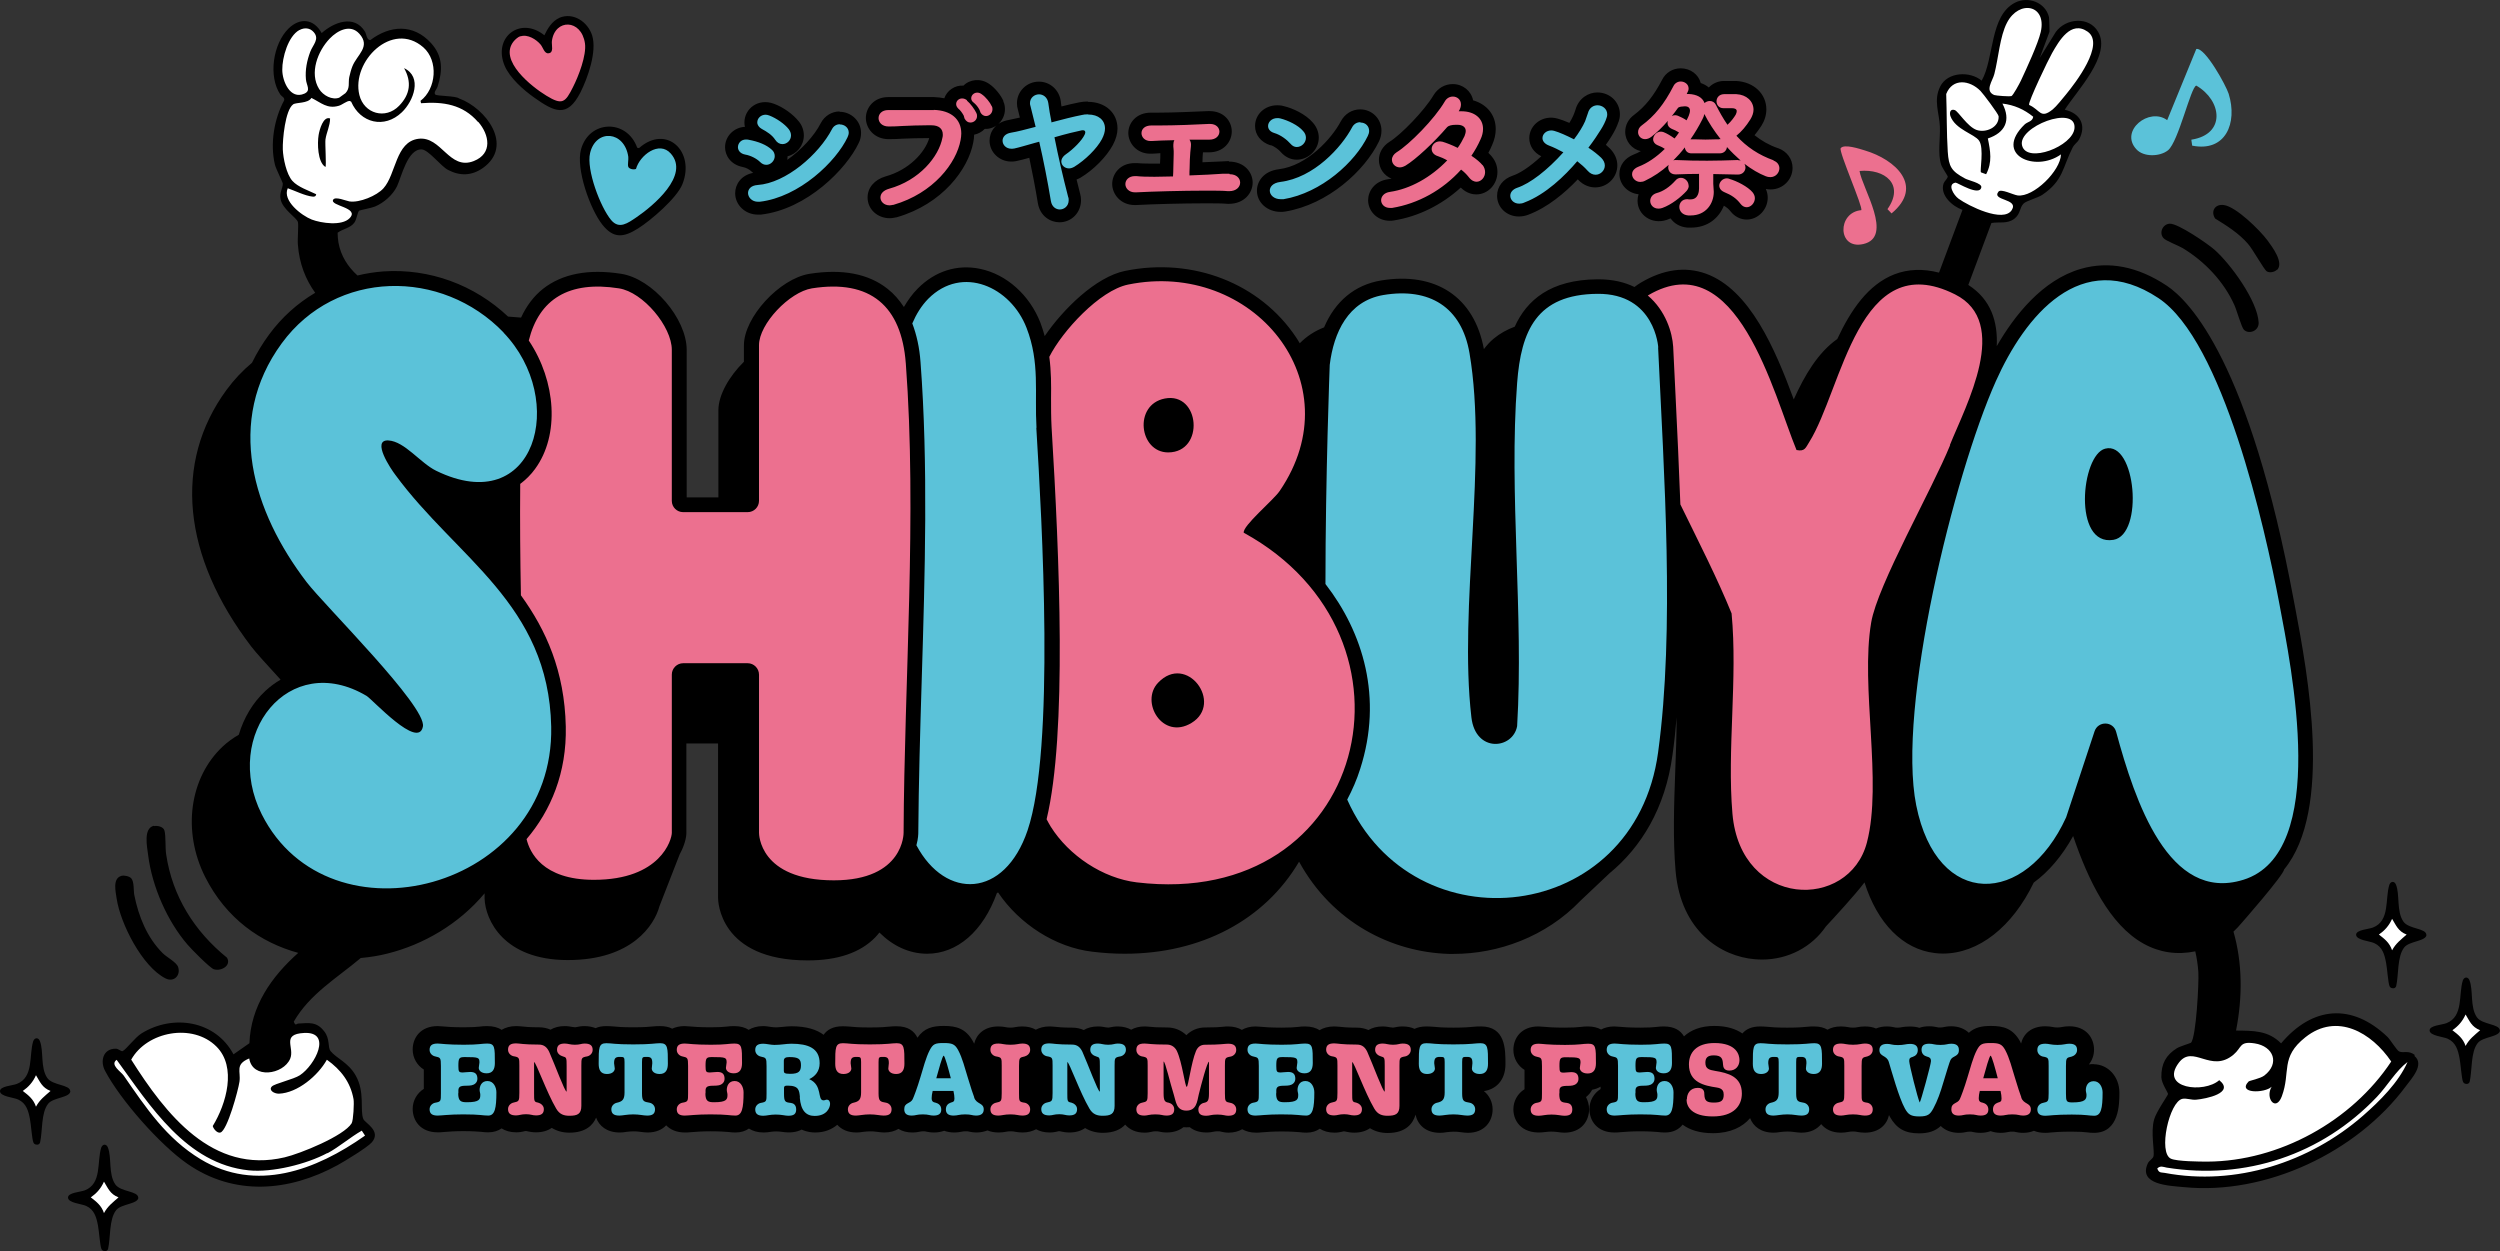
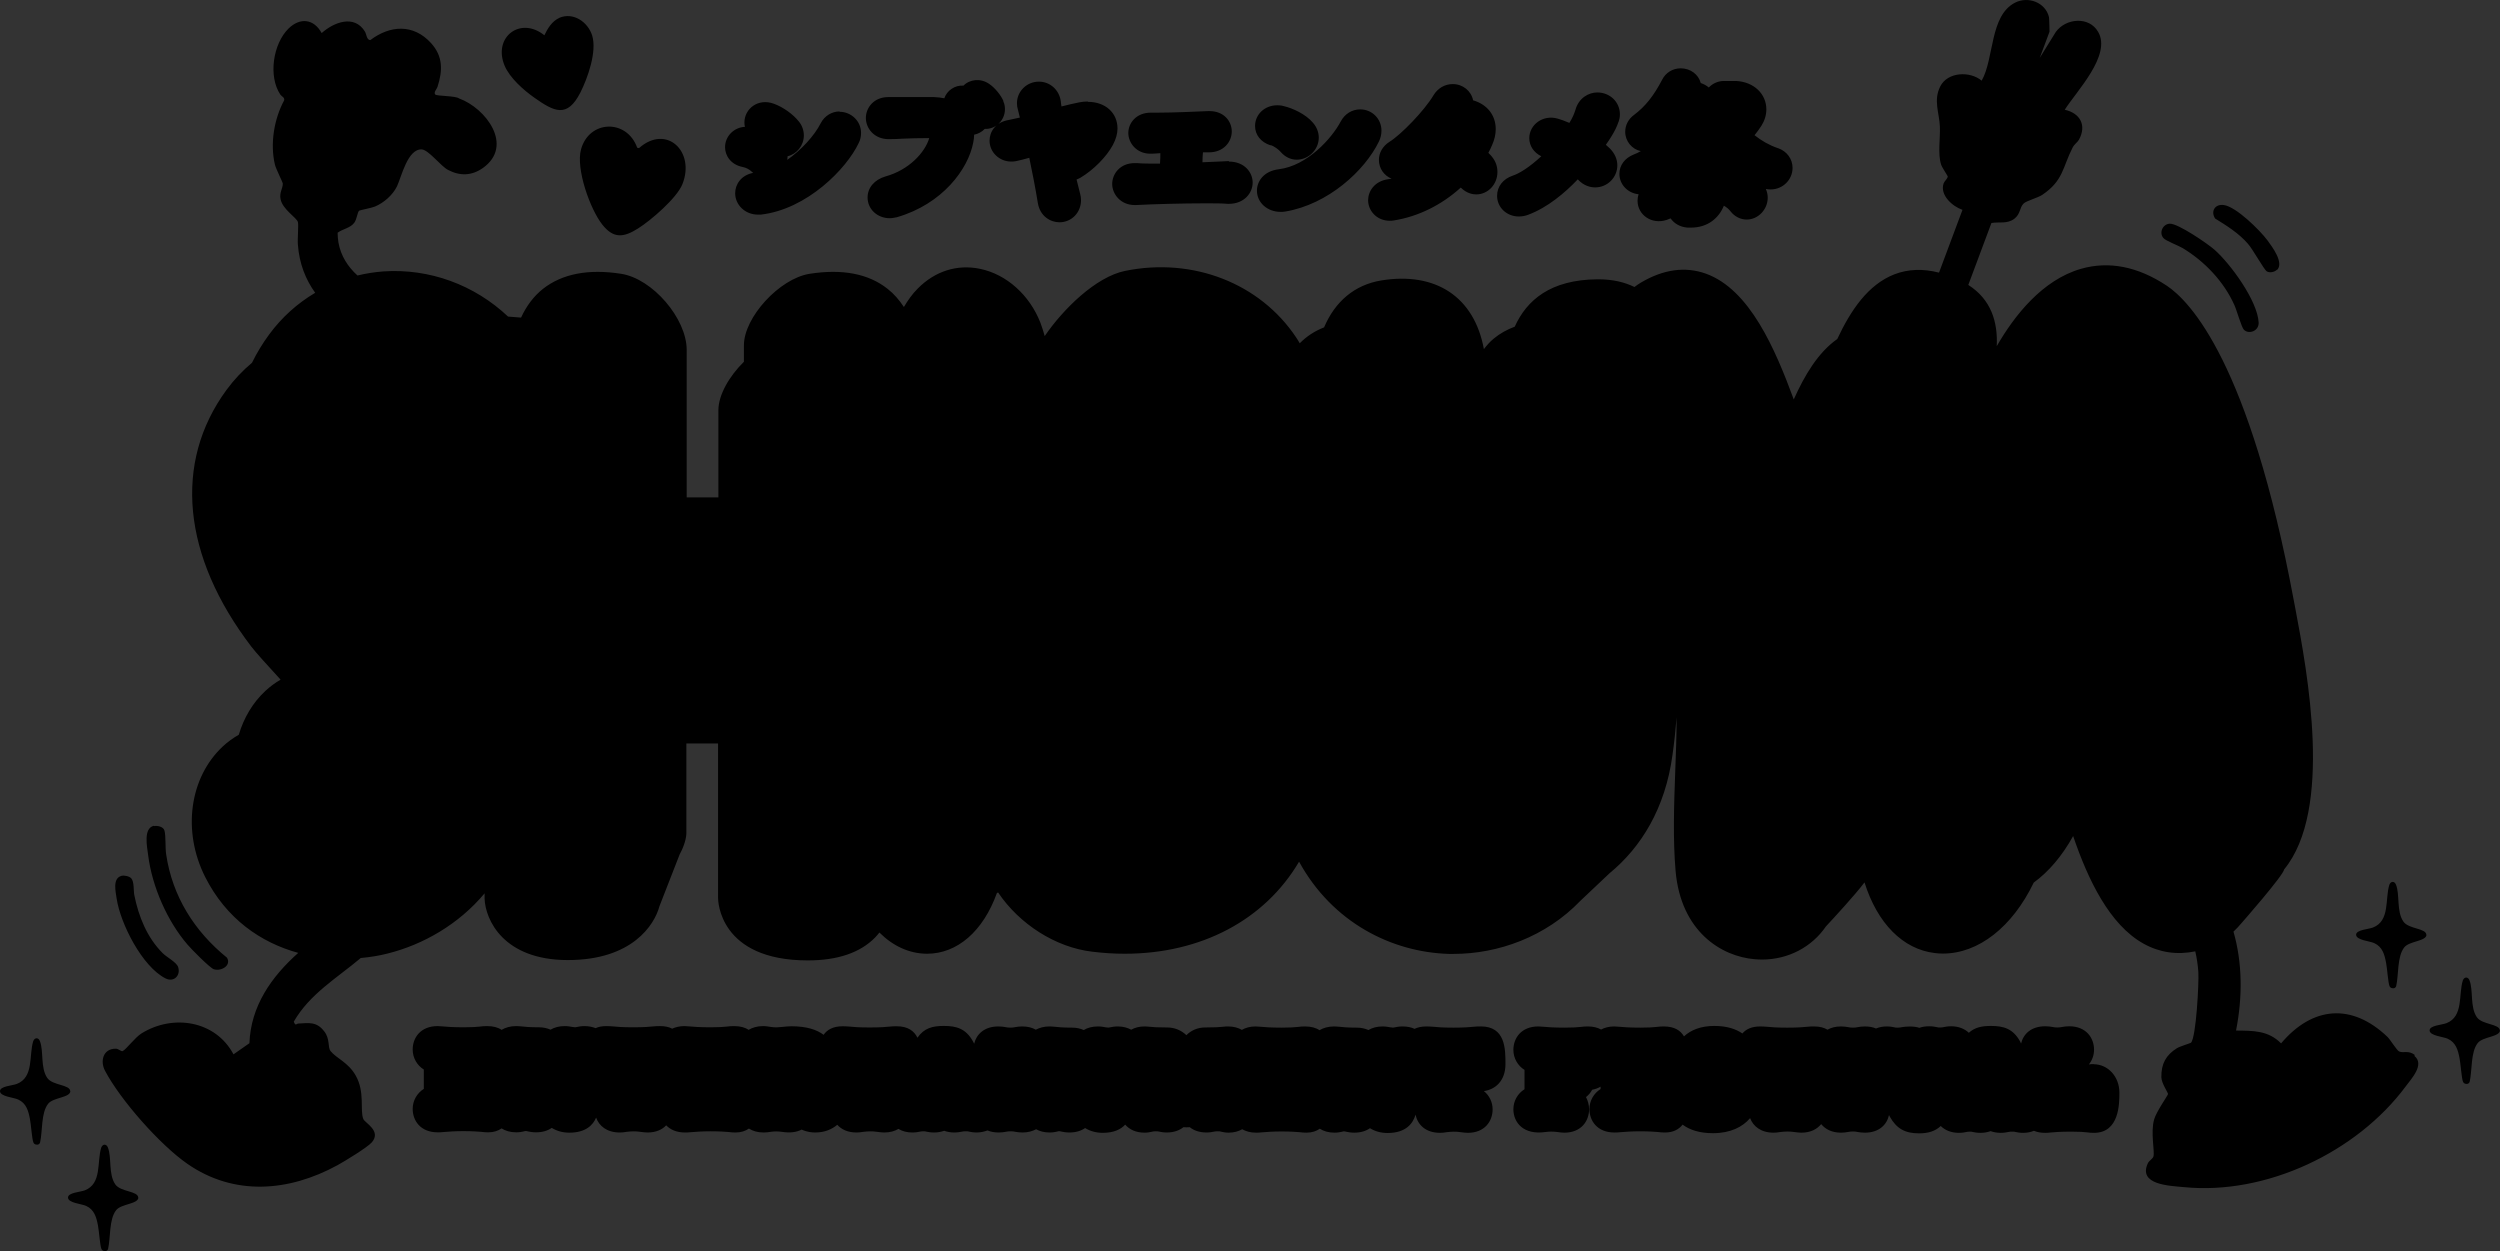
<svg xmlns="http://www.w3.org/2000/svg" x="0" y="0" viewBox="0 0 277.694 138.968" width="277.694" height="138.968">
  <rect x="0" y="0" width="277.694" height="138.968" fill="#333333" stroke="none" />
  <path fill="#000" d="M70.779,16.407l.228.057-.019-.019c3.044-2.68,6.26.38,4.814,4.01-.609,1.539-3.501,4.029-4.928,4.922-1.598,1.007-2.721,1.159-3.977-.437-1.351-1.71-2.949-6.195-2.359-8.343.894-3.269,5.08-3.421,6.241-.19ZM59.363,10.858c2.188,1.539,3.634,2.299,5.099-.57.818-1.615,1.865-4.561,1.313-6.348-.476-1.501-2.093-2.623-3.653-1.958h.019c-.818.361-1.313,1.178-1.674,1.938-2.664-2.148-5.746.209-4.414,3.383.571,1.349,2.112,2.718,3.311,3.554ZM268.181,117.284l.057-.095c-.723-.57-1.275-.171-1.751-.399-.266-.133-.951-1.274-1.293-1.616-3.977-3.801-8.353-3.383-11.816.722-1.427-1.444-3.101-1.406-5.004-1.425.742-3.744.704-7.564-.285-10.985.323-.304.608-.608.894-.95,0,0,4.661-5.302,4.737-5.967,5.442-6.633,2.588-21.855,1.237-29.001l-.171-.893c-4.909-26.359-11.511-33.22-14.118-34.95-3.215-2.129-6.431-2.756-9.532-1.862-4.262,1.235-7.363,5.15-9.342,8.59.133-2.699-.628-5.188-3.159-6.804l2.569-6.88c.894-.152,1.75.133,2.55-.475.704-.551.551-1.216,1.027-1.691.285-.285,1.56-.627,2.055-.95,2.378-1.596,2.264-3.079,3.387-5.264.209-.399.532-.57.704-.874.875-1.596.133-2.946-1.58-3.326,1.313-2.071,5.214-6.062,3.711-8.647-1.009-1.767-3.596-1.52-4.7,0l-1.789,2.889,1.085-2.908s-.019-1.425-.057-1.615c-.381-1.634-2.302-2.357-3.767-1.615-2.835,1.444-2.303,6.196-3.711,8.666-1.293-1.083-3.786-.988-4.604.646-.78,1.558-.095,2.946-.038,4.447.057,1.292-.247,3.022.133,4.219.114.361.761,1.273.742,1.349-.057.266-.361.494-.456.741-.457,1.292.97,2.566,2.092,2.946l-2.606,6.975c-1.77-.456-3.444-.399-4.966.19-2.911,1.14-4.833,3.972-6.336,7.184-2.112,1.482-3.615,3.991-4.833,6.709-2.055-5.568-4.871-12.201-9.76-13.969-2.284-.817-4.7-.494-7.212.988-.266.152-.494.323-.723.494-1.084-.532-2.397-.855-4.014-.855h-.095c-5.233.038-7.858,2.319-9.19,5.264-.875.323-1.655.76-2.34,1.33-.419.342-.761.741-1.085,1.159-1.065-5.777-5.327-8.628-11.435-7.621-2.911.494-5.08,2.3-6.317,5.207-1.027.399-1.94.988-2.702,1.767-.133-.209-.247-.437-.399-.646-4.015-6.024-11.473-8.932-19.008-7.393-3.253.665-6.887,4.257-8.923,7.241-.133-.494-.286-.969-.476-1.482-1.199-3.079-3.767-5.378-6.697-5.987-2.55-.532-5.004.247-6.926,2.185-.609.608-1.103,1.311-1.541,2.053-.514-.779-1.104-1.463-1.808-2.015-2.131-1.691-5.042-2.242-8.676-1.672-3.33.532-7.287,4.827-7.287,7.944v1.824c-1.636,1.615-2.835,3.687-2.835,5.397v9.673h-3.52v-16.382c0-3.497-3.805-7.925-7.287-8.457-3.634-.57-6.545,0-8.676,1.672-1.028.817-1.827,1.881-2.435,3.193-.476-.038-.951-.076-1.446-.114-3.748-3.535-8.733-5.359-13.832-5.017-.989.076-1.96.228-2.892.456-1.085-.988-1.846-2.185-2.112-3.649-.057-.361-.095-.741-.095-1.102.552-.418,1.408-.513,1.846-1.102.304-.399.342-1.178.552-1.349.076-.057,1.389-.304,1.75-.456.989-.418,1.979-1.273,2.455-2.262.495-1.064,1.18-4.162,2.74-4.086.761.038,2.112,1.862,2.93,2.281,1.351.703,2.645.646,3.881-.228,3.444-2.471.323-6.633-2.664-7.716-.38-.304-2.492-.247-2.645-.437-.209-.247.171-.589.247-.836.59-1.824.628-3.402-.723-4.884-1.96-2.148-4.547-1.977-6.735-.323-.4,0-.419-.627-.59-.931-1.18-1.957-3.482-1.045-4.814.152-.875-1.596-2.397-1.748-3.672-.513-1.731,1.691-2.283,5.321-.913,7.355.152.209.495.304.419.627-1.122,2.072-1.579,4.827-1.027,7.146.114.475.875,1.958.875,2.109,0,.551-.4.988-.247,1.729.228,1.14,1.769,2.033,1.922,2.528.095.304-.057,1.957,0,2.509.152,2.11.856,3.877,1.922,5.359-1.96,1.159-3.71,2.718-5.118,4.637-.742,1.007-1.37,2.052-1.903,3.136-1.047.874-1.998,1.881-2.835,3.022-5.917,8.077-4.909,18.472,2.778,28.526.571.741,1.75,2.014,3.235,3.649-.59.342-1.161.76-1.693,1.254-1.408,1.311-2.397,3.003-2.949,4.865-.628.361-1.218.779-1.769,1.292-3.71,3.459-4.528,9.407-1.979,14.482,2.34,4.656,6.184,7.317,10.351,8.457-2.987,2.661-5.27,5.91-5.423,10.034l-1.77,1.236c-1.998-3.763-6.716-4.485-10.198-2.338-.742.456-1.712,1.787-2.112,1.977-.171.076-.476-.286-.78-.267-1.389,0-1.75,1.369-1.18,2.452,1.712,3.25,6.107,8.229,9.152,10.339,5.175,3.591,11.245,3.116,16.667.152.799-.437,3.33-1.977,3.824-2.547,1.085-1.273-.78-2.147-.951-2.585-.4-.969.209-3.002-.856-4.846-.837-1.463-2.131-1.881-2.797-2.717-.304-.4-.038-1.35-.685-2.167-.856-1.121-1.712-.931-2.873-.874-.228,0-.304.342-.514-.209,1.77-3.079,4.776-4.827,7.439-7.07,1.008-.095,2.017-.247,2.968-.494,3.977-.988,7.934-3.269,10.788-6.69v.57c.076,2.357,2.093,6.842,9.247,6.842s9.628-3.915,10.179-5.986l2.245-5.759c.552-1.007.742-1.881.742-2.357v-9.958h3.52v17.161c0,.285.114,6.937,9.97,6.937,3.311,0,5.822-.855,7.477-2.547.171-.171.323-.361.476-.551,1.503,1.502,3.311,2.338,5.251,2.357h.039c3.367,0,6.24-2.509,7.762-6.747.038-.019.076-.038.134-.057,2.359,3.516,6.393,6.101,10.445,6.576,1.237.152,2.436.228,3.615.228,8.505,0,15.564-3.763,19.369-10.225,3.711,6.766,10.294,10.054,16.63,10.244h.532c4.928,0,10.237-1.882,14.099-5.911l3.216-3.04c3.52-2.889,6.202-7.222,7.001-13.151.191-1.349.343-2.756.457-4.162,0,1.995-.076,4.01-.152,5.987-.133,3.668-.267,7.469.038,11.061.59,6.746,5.099,9.502,8.79,9.806.267.019.533.038.799.038,2.949,0,5.556-1.406,7.116-3.687.818-.874,3.235-3.497,4.281-4.884,1.427,4.542,4.262,7.431,7.82,7.849.305.038.609.057.894.057,3.939,0,7.706-2.946,10.085-7.887,1.655-1.197,3.158-2.965,4.376-5.169,1.655,4.865,4.052,9.863,7.82,11.954,1.769.988,3.71,1.273,5.746.855.171.741.285,1.501.342,2.299.076,1.179-.247,7.26-.818,7.849-.057.057-1.218.399-1.56.608-1.218.761-1.751,1.73-1.732,3.212,0,.665.761,1.749.742,1.882-.019.152-1.312,1.976-1.541,2.812-.418,1.445.076,3.516-.076,4.105-.076.285-.476.457-.628.78-1.103,2.394,2.417,2.489,3.996,2.641,9.133.912,19.217-3.877,24.639-11.174.647-.875,2.15-2.452.971-3.402ZM20.834,104.931c.4.475,2.511,2.622,2.93,2.736.837.247,1.96-.437,1.446-1.292-3.615-2.927-6.07-6.823-6.754-11.479-.114-.703-.019-2.034-.19-2.642-.114-.418-.761-.57-1.142-.494l-.019-.038c-1.218.266-.761,2.357-.647,3.288.438,3.459,2.112,7.298,4.376,9.921ZM242.457,27.563c2.435,1.482,4.547,3.687,5.727,6.31.266.57.78,2.452,1.065,2.756.552.551,1.694.133,1.636-.817-.133-2.414-3.12-6.5-4.908-8.077-.781-.684-4.053-2.927-4.966-2.889-.78.038-1.218,1.007-.704,1.596.247.304,1.674.836,2.15,1.121ZM18.38,108.675c.932.475,1.712-.324,1.408-1.255-.171-.532-1.275-1.102-1.712-1.539-1.75-1.749-2.683-4.086-3.158-6.462-.095-.456,0-1.501-.342-1.862-.209-.228-.799-.361-1.104-.266-.989.304-.628,1.729-.514,2.528.419,2.775,2.835,7.545,5.423,8.857ZM249.687,27.069c.552.608,1.788,2.889,2.112,3.079.323.19.856.076,1.122-.19l.019.019c.78-.798-.551-2.566-1.084-3.288-.837-1.121-3.482-3.744-4.852-3.915-.951-.133-1.484.684-.951,1.501,1.294.798,2.625,1.634,3.634,2.794ZM277.675,114.471c0-.76-1.96-.627-2.55-1.482-.78-1.122-.38-3.003-.818-4.086-.152-.418-.571-.437-.742,0-.494,1.577.095,4.01-1.826,4.751-.495.19-1.865.247-1.865.798,0,.608,1.541.703,2.017.931.913.418,1.141,1.274,1.313,2.186.114.551.228,2.261.38,2.584.057.133.152.247.419.247s.323-.247.323-.247c.286-1.235.095-3.287.895-4.295.551-.722,2.473-.665,2.473-1.425l-.019.038ZM12.805,131.556c-.78-1.121-.381-3.003-.818-4.086-.152-.418-.571-.437-.742,0-.495,1.578.095,4.01-1.827,4.751-.495.19-1.865.247-1.865.799,0,.608,1.541.703,2.017.931.913.418,1.142,1.273,1.313,2.185.114.551.228,2.262.381,2.585.057.133.152.247.419.247s.323-.247.323-.247c.285-1.235.095-3.288.894-4.295.552-.722,2.473-.665,2.473-1.426l-.019.039c0-.761-1.96-.628-2.549-1.483ZM266.963,102.365c-.78-1.121-.381-3.003-.818-4.086-.152-.418-.571-.437-.742,0-.495,1.577.095,4.01-1.827,4.751-.495.19-1.864.247-1.864.798,0,.609,1.541.704,2.016.932.914.418,1.142,1.273,1.313,2.185.114.551.229,2.262.381,2.585.057.133.152.247.418.247s.324-.247.324-.247c.285-1.235.095-3.288.894-4.295.552-.722,2.473-.665,2.473-1.426l-.019.038c0-.76-1.959-.627-2.549-1.482ZM7.82,121.18l-.019.038c0-.76-1.96-.627-2.55-1.483-.78-1.121-.38-3.002-.818-4.086-.152-.418-.571-.437-.742,0-.495,1.578.095,4.01-1.827,4.752-.495.19-1.865.247-1.865.798,0,.608,1.541.703,2.017.931.913.418,1.142,1.273,1.313,2.185.114.552.228,2.262.381,2.585.057.133.152.247.419.247s.323-.247.323-.247c.285-1.235.095-3.288.894-4.295.552-.722,2.473-.665,2.473-1.425ZM82.518,18.555c.342.057.742.285.913.456.076.076.152.133.228.19-1.37.266-1.998,1.311-1.998,2.261,0,1.311,1.122,2.376,2.512,2.376h.342c5.137-.589,9.532-5.112,10.864-7.944.19-.361.266-.741.266-1.14,0-1.292-1.084-2.338-2.397-2.338l.019-.038c-.875,0-1.674.494-2.093,1.292-.723,1.425-2.169,2.984-3.729,4.086.019-.133.038-.266.038-.399,1.027-.247,1.807-1.197,1.807-2.319,0-.57-.209-1.121-.552-1.539-.628-.798-1.731-1.596-2.778-1.977-1.75-.646-3.273.551-3.273,2.091,0,.171.019.323.057.475-1.218.057-2.207,1.045-2.207,2.262,0,.912.609,1.938,1.979,2.204ZM98.729,15.457c.457,0,1.008-.019,1.636-.057.799-.038,1.712-.057,2.568-.057h.286c-.476,1.596-2.245,3.535-4.871,4.257-1.218.361-1.979,1.254-1.979,2.338,0,1.292,1.084,2.3,2.454,2.3.285,0,.513-.057.723-.095.038,0,.057,0,.095-.019,5.042-1.463,7.915-5.34,8.467-8.305.057-.285.095-.57.095-.855.456-.095.875-.323,1.179-.646,1.218.057,2.246-.95,2.246-2.186,0-.247-.038-.608-.191-.874h.038c-.285-.684-.97-1.52-1.598-1.938-.951-.665-2.169-.513-2.854.19-.951-.076-1.845.551-2.131,1.406-.361-.076-.742-.114-1.141-.133h-5.081c-1.617,0-2.492,1.197-2.492,2.319s.894,2.357,2.549,2.357ZM109.917,15.628c0,1.273,1.085,2.318,2.397,2.318.153,0,.305,0,.476-.038.019,0,.076,0,.114-.019.381-.076.876-.209,1.427-.361.343,1.634.685,3.383.952,5.036.247,1.463,1.408,2.128,2.397,2.128,1.351,0,2.397-1.083,2.397-2.452,0-.247-.038-.513-.095-.703-.133-.532-.266-1.064-.399-1.596.133-.057.285-.114.418-.19,1.465-.874,2.911-2.338,3.615-3.649.343-.646.514-1.254.514-1.825,0-1.748-1.351-2.965-3.292-2.965v-.038c-.342,0-.665.038-.951.095-.571.114-1.256.266-1.979.456-.038-.19-.057-.38-.076-.57-.171-1.273-1.198-2.186-2.435-2.186-1.351,0-2.436,1.083-2.436,2.395,0,.247.038.513.096.665l.228.931c-.495.114-.932.209-1.237.266-1.484.247-2.131,1.33-2.131,2.3ZM128.849,18.175c-1.104,0-1.998,0-2.55-.057h-.266c-1.618,0-2.493,1.197-2.493,2.319s.932,2.338,2.493,2.338h.171c1.731-.095,5.156-.19,7.649-.19,1.046,0,1.921,0,2.511.057h.133c1.713,0,2.645-1.216,2.645-2.357s-.913-2.338-2.645-2.338v-.057l-.723.038c-.571.019-1.332.057-2.207.095,0-.361.019-.684.038-.931,0-.038,0-.095.019-.171h.666c1.656,0,2.531-1.197,2.531-2.319s-.856-2.262-2.474-2.262h-.152c-1.313.057-3.843.171-5.422.171h-.933c-1.636,0-2.511,1.159-2.511,2.262s.913,2.299,2.435,2.299h.19c.248,0,.571-.038.933-.057v.038c0,.247,0,.665-.038,1.121ZM141.121,16.141l.019-.019c.399.114.894.494,1.122.76.457.532,1.085.855,1.77.855,1.332,0,2.454-1.121,2.454-2.452,0-.589-.228-1.178-.647-1.653-.818-.969-2.264-1.615-3.234-1.843-.323-.095-.59-.095-.742-.095-1.37,0-2.455,1.007-2.455,2.3,0,.988.647,1.805,1.713,2.148ZM139.618,21.177c0,1.33,1.16,2.357,2.626,2.357.152,0,.342,0,.532-.038,4.738-.798,8.81-4.523,10.389-7.773.19-.38.285-.798.285-1.216,0-1.311-1.046-2.357-2.359-2.357-.913,0-1.713.494-2.169,1.349-.971,1.844-3.71,4.922-6.888,5.302-1.674.209-2.416,1.349-2.416,2.376ZM154.573,19.847c-.115.019-.248.038-.362.057-1.541.209-2.245,1.349-2.245,2.338,0,1.121.913,2.281,2.416,2.281.095,0,.286,0,.457-.038,2.721-.437,5.308-1.729,7.42-3.649.647.646,1.332.76,1.713.76,1.313,0,2.359-1.121,2.359-2.49,0-.608-.19-1.178-.59-1.672l.038.038c-.133-.171-.285-.323-.456-.494.152-.285.304-.589.418-.874.267-.589.4-1.178.4-1.767,0-1.577-.99-2.756-2.512-3.193-.209-1.045-1.141-1.805-2.264-1.805-.875,0-1.655.456-2.131,1.235-1.008,1.71-3.634,4.409-4.909,5.188-.742.475-1.16,1.216-1.16,1.995,0,.95.57,1.748,1.408,2.091ZM168.71,24.047c.38,0,.761-.076,1.084-.209,2.112-.798,4.034-2.414,5.461-3.915.685.741,1.427.893,1.94.893,1.351,0,2.455-1.102,2.455-2.452,0-.665-.286-1.33-.837-1.881-.134-.133-.286-.266-.438-.399.247-.342.457-.665.628-.95.323-.513.628-1.121.78-1.615v.038c.095-.285.152-.551.152-.855,0-1.368-1.103-2.433-2.511-2.433-.952,0-2.074.608-2.436,1.958-.038.152-.19.513-.247.646-.095.228-.247.494-.419.779-.494-.209-.932-.38-1.293-.475-1.656-.475-3.159.684-3.159,2.167,0,.855.495,1.596,1.332,2.014-1.332,1.235-2.454,1.919-3.158,2.148-1.085.361-1.751,1.216-1.751,2.242,0,1.292,1.066,2.3,2.417,2.3ZM182.256,16.787c-.266.152-.532.285-.799.38-.989.399-1.579,1.197-1.579,2.147,0,1.178.932,2.148,2.131,2.262-.076.228-.114.475-.114.722,0,1.577,1.579,2.68,3.234,2.129.153-.057.305-.114.438-.171.381.551,1.008.95,1.865,1.026h.399c1.865,0,3.102-1.064,3.653-2.433.305.171.533.361.742.627.438.57,1.104.912,1.789.912,1.275,0,2.34-1.121,2.34-2.433,0-.342-.076-.665-.209-.969.171.038.342.057.533.057,1.35,0,2.435-1.083,2.435-2.395,0-.988-.628-1.844-1.598-2.186h-.019c-.99-.342-1.846-.836-2.607-1.444.266-.323.514-.665.761-1.045.362-.57.552-1.197.552-1.824,0-1.711-1.37-3.041-3.33-3.155h-1.446c-.647.019-1.217.304-1.617.722-.247-.209-.552-.38-.894-.494-.248-.95-1.142-1.634-2.226-1.634-.895,0-1.675.494-2.055,1.254-.952,1.824-1.884,2.984-3.121,3.915-.628.456-.989,1.14-.989,1.881,0,1.045.742,1.938,1.731,2.148ZM164.486,114.015h-.038c-.267,0-.495,0-.8.038-.399.038-.951.095-2.207.095s-1.788-.057-2.188-.095c-.304-.019-.513-.038-.799-.038-.552,0-.97.095-1.332.266-.361-.171-.799-.266-1.332-.266-.38,0-.665.057-.837.095-.209.038-.19.057-.532,0-.21-.038-.476-.095-.838-.095-.647,0-1.179.152-1.579.399-.38-.171-.818-.266-1.275-.266-1.084,0-1.579-.057-1.921-.095-.248-.019-.438-.038-.628-.038-.666,0-1.199.171-1.617.418-.381-.266-.914-.418-1.618-.418-.285,0-.532.019-.818.057-.361.038-.799.076-1.75.076-1.237,0-1.922-.057-2.322-.095-.266-.019-.456-.038-.589-.038-.628,0-1.123.152-1.523.38-.399-.228-.913-.38-1.522-.38-.171,0-.342,0-.589.038-.362.038-.895.076-1.979.076-.799,0-1.522.304-2.074.855-.571-.551-1.313-.855-2.131-.855-1.104,0-1.598-.038-1.922-.076-.247-.019-.418-.038-.59-.038-.589,0-1.084.133-1.484.361-.399-.209-.875-.361-1.484-.361-.38,0-.666.057-.837.095-.209.038-.19.057-.533,0-.209-.038-.475-.095-.837-.095-.647,0-1.18.152-1.579.399-.381-.171-.818-.266-1.275-.266-1.084,0-1.579-.057-1.922-.095-.247-.019-.437-.038-.627-.038-.609,0-1.104.152-1.504.361-.399-.228-.894-.361-1.503-.361-.323,0-.57.038-.78.076-.19.038-.323.057-.532.057-.229,0-.362-.019-.552-.057-.21-.038-.457-.076-.799-.076-1.58,0-2.436.893-2.683,1.919-.038-.076-.076-.171-.133-.266-.799-1.425-1.846-1.71-3.235-1.71-1.237,0-2.188.228-2.93,1.311-.361-.741-1.046-1.273-2.302-1.273-.267,0-.495,0-.799.038-.399.038-.951.095-2.207.095s-1.789-.057-2.188-.095c-.305-.019-.514-.038-.799-.038-1.085,0-1.732.38-2.131.95-.742-.57-1.884-.95-3.577-.95-.343,0-.685.038-1.047.076-.362.038-.761.076-1.218,0-.266-.038-.552-.095-.875-.095-.666,0-1.199.171-1.617.418-.38-.266-.913-.418-1.617-.418-.285,0-.533.019-.837.057-.362.038-.799.076-1.75.076-1.237,0-1.922-.057-2.321-.095-.266-.019-.457-.038-.59-.038-.533,0-.989.114-1.37.285-.362-.19-.799-.285-1.351-.285-.266,0-.495,0-.78.038-.4.038-.951.095-2.207.095s-1.789-.057-2.188-.095c-.285-.019-.514-.038-.78-.038-.476,0-.875.076-1.199.228-.342-.133-.761-.228-1.218-.228-.38,0-.666.057-.837.095-.209.038-.19.057-.533,0-.209-.038-.476-.095-.837-.095-.647,0-1.18.152-1.579.399-.38-.171-.818-.266-1.275-.266-1.085,0-1.579-.057-1.922-.095-.247-.019-.438-.038-.628-.038-.666,0-1.199.171-1.617.418-.38-.266-.913-.418-1.617-.418-.285,0-.533.019-.818.057-.362.038-.799.076-1.75.076-1.237,0-1.922-.057-2.321-.095-.266-.019-.457-.038-.59-.038-1.922,0-2.778,1.311-2.778,2.604,0,.931.495,1.767,1.237,2.223v2.148c-.761.475-1.237,1.311-1.237,2.223,0,1.292.856,2.604,2.778,2.604.152,0,.4,0,.704-.038.495-.038,1.18-.095,2.131-.095,1.123,0,1.617.057,1.979.076.285.038.514.057.799.057.628,0,1.104-.171,1.484-.437.419.266.951.437,1.636.437.362,0,.628-.057.799-.095.228-.057.228-.076.533,0,.19.038.476.095.856.095.742,0,1.313-.19,1.75-.494.552.342,1.199.532,1.96.532,1.827,0,2.626-.855,2.968-1.673.323.913,1.18,1.654,2.626,1.654.209,0,.476-.019.78-.076.476-.057.989-.076,1.484,0,.304.038.571.076.818.076.951,0,1.636-.323,2.074-.798.457.475,1.142.798,2.093.798.152,0,.4,0,.704-.038.495-.038,1.18-.095,2.131-.095,1.142,0,1.617.057,1.979.076.285.038.514.057.799.057.628,0,1.104-.171,1.484-.437.419.266.951.437,1.636.437.324,0,.59-.038.799-.076.4-.057.78-.057,1.199,0,.951.152,1.674.038,2.226-.247.609.285,1.199.323,1.503.323,1.065,0,1.865-.361,2.454-.855.457.513,1.161.855,2.131.855.209,0,.476-.019.78-.076.476-.057.989-.076,1.484,0,.305.038.571.076.818.076.647,0,1.161-.152,1.579-.399.438.266.951.399,1.541.399.4,0,.666-.057.856-.095.115-.019.172-.038.362-.038.171,0,.209,0,.342.038.191.038.457.095.857.095.437,0,.799-.076,1.122-.19.324.114.704.19,1.123.19.38,0,.647-.057.856-.095.152-.038.228-.038.438-.038.19,0,.247,0,.361.038.171.038.457.095.837.095.438,0,.837-.095,1.199-.228.361.152.78.228,1.256.228.304,0,.551-.038.761-.076.19-.038.342-.057.571-.057.209,0,.323.019.513.057.21.038.476.076.799.076.609,0,1.104-.152,1.503-.361.4.228.895.361,1.504.361.361,0,.627-.057.799-.095.228-.057.228-.076.532,0,.191.038.476.095.857.095.742,0,1.312-.19,1.75-.494.552.342,1.218.532,1.96.532,1.256,0,2.017-.399,2.492-.912.457.532,1.161.893,2.169.893.324,0,.59-.057.761-.095.153-.038.248-.057.457-.057.19,0,.266,0,.4.038.171.038.456.095.818.095.799,0,1.408-.228,1.864-.589.229.019.476.019.704,0,.438.361,1.066.589,1.865.589.361,0,.628-.057.818-.095.133-.019.209-.038.4-.038.209,0,.304,0,.456.057.191.038.438.095.761.095.628,0,1.123-.152,1.523-.38.399.228.913.38,1.522.38.152,0,.399,0,.704-.038.494-.038,1.179-.095,2.131-.095,1.122,0,1.617.057,1.978.076.286.038.514.057.8.057.627,0,1.103-.171,1.484-.437.418.266.951.437,1.636.437.361,0,.628-.057.799-.095.228-.057.228-.076.533,0,.19.038.475.095.856.095.742,0,1.313-.19,1.75-.494.552.342,1.199.532,1.96.532,2.093,0,2.835-1.121,3.101-2.034.229,1.084,1.085,2.015,2.721,2.015.21,0,.476-.019.78-.076.476-.057.99-.076,1.484,0,.305.038.571.076.819.076,1.902,0,2.758-1.312,2.758-2.604,0-.798-.361-1.539-.97-2.033,1.256-.171,2.397-1.122,2.397-3.003,0-1.673,0-4.181-2.739-4.181ZM232.544,118.215l.019-.019c-.171,0-.362,0-.533.038.362-.456.571-1.026.571-1.634,0-1.293-.856-2.604-2.759-2.604-.323,0-.571.038-.78.076-.19.038-.324.057-.533.057-.228,0-.361-.019-.552-.057-.209-.038-.456-.076-.799-.076-1.579,0-2.435.874-2.682,1.919-.038-.076-.077-.171-.115-.247-.799-1.425-1.845-1.71-3.234-1.71-.99,0-1.789.152-2.455.76-.475-.456-1.16-.722-1.959-.722-.4,0-.666.057-.857.095-.114.019-.171.038-.361.038s-.247,0-.381-.038c-.19-.038-.456-.095-.856-.095s-.761.057-1.084.171c-.59-.209-1.503-.152-1.922-.076-.171.038-.285.057-.495.057-.19,0-.228,0-.361-.038-.19-.038-.457-.095-.837-.095-.438,0-.837.076-1.199.228-.342-.152-.761-.228-1.237-.228-.323,0-.571.038-.78.076-.19.038-.323.057-.533.057-.228,0-.361-.019-.551-.057-.21-.038-.457-.076-.799-.076-.609,0-1.085.133-1.485.361-.38-.228-.856-.361-1.484-.361-.266,0-.494,0-.799.038-.399.038-.951.095-2.207.095s-1.788-.057-2.188-.095c-.304-.019-.514-.038-.799-.038-.951,0-1.579.304-1.979.779-.723-.494-1.712-.836-3.12-.836-1.503,0-2.607.456-3.368,1.159-.38-.646-1.046-1.102-2.245-1.102-.285,0-.533.019-.837.057-.362.038-.799.076-1.751.076-1.236,0-1.921-.057-2.321-.095-.266-.019-.457-.038-.59-.038-.59,0-1.065.133-1.465.342-.38-.209-.856-.342-1.465-.342-.285,0-.533.019-.837.057-.361.038-.799.076-1.75.076-1.237,0-1.922-.057-2.322-.095-.266-.019-.456-.038-.589-.038-1.922,0-2.778,1.311-2.778,2.604,0,.931.494,1.767,1.236,2.223v2.148c-.761.475-1.236,1.311-1.236,2.223,0,1.463,1.103,2.889,3.577,2.528.418-.057.837-.057,1.293,0,.286.038.533.076.781.076,1.902,0,2.758-1.312,2.758-2.604,0-.494-.133-.95-.342-1.349.285-.228.514-.494.685-.817.323-.057.647-.171.932-.342v.266c-.761.475-1.237,1.311-1.237,2.223,0,1.292.857,2.604,2.778,2.604.153,0,.4,0,.704-.038.495-.038,1.18-.095,2.131-.095,1.142,0,1.618.057,1.979.076.285.038.514.057.799.057.932,0,1.56-.361,1.96-.874.761.57,1.845.95,3.368.95,1.959,0,3.31-.703,4.128-1.673.343.894,1.18,1.616,2.607,1.616.209,0,.476-.019.78-.076.476-.057.99-.076,1.484,0,.305.038.571.076.818.076,1.047,0,1.751-.399,2.207-.95.457.551,1.161.95,2.208.95.304,0,.551-.038.761-.076.19-.038.342-.057.57-.057.21,0,.324.019.514.057.209.038.476.076.799.076,1.598,0,2.455-.912,2.683-1.958.038.057.057.133.095.19.742,1.312,1.674,1.844,3.235,1.844,1.046,0,1.807-.247,2.416-.817.476.475,1.18.76,1.998.76.399,0,.666-.057.856-.095.133-.019.171-.038.362-.038.171,0,.228,0,.342.038.19.038.457.095.856.095.438,0,.799-.076,1.123-.19.323.114.704.19,1.122.19.381,0,.647-.057.857-.095.152-.038.228-.038.437-.038.19,0,.229,0,.362.038.171.038.456.095.837.095.437,0,.837-.076,1.199-.228.361.152.761.228,1.255.228.152,0,.343,0,.59-.038.4-.038,1.085-.095,2.321-.095.952,0,1.351.038,1.694.076.285.038.513.057.818.057,2.816,0,2.816-3.25,2.816-4.466,0-1.768-1.256-3.155-2.873-3.155Z" />
-   <path fill="#5bc2d9" d="M237.301,16.578c-1.903-2.052,1.446-4.713,3.424-3.231l3.235-7.906c.97-.209,3.311,4.067,3.596,4.979,1.008,3.25-.343,6.5-4.053,5.758l-.095-.646.019-.019c3.843-.608,3.387-4.352.533-6.005-.609.133-1.979,6.234-3.14,7.184-.894.722-2.72.779-3.519-.114ZM70.646,18.764c-.247.114-.742.019-.856-.228v-.019c-.095-.19.038-.798,0-1.102-.419-2.889-3.596-3.136-4.243-.418-.438,1.843,1.142,6.024,2.34,7.45.894,1.064,1.865.323,2.797-.304,1.845-1.254,5.974-4.675,3.824-7.089-1.294-1.463-3.444.19-3.862,1.71ZM84.611,14.317c.59.323,1.142.665,1.503,1.216.209.323.495.475.799.475.514,0,.951-.437.951-.969,0-.247-.095-.475-.247-.684-.457-.589-1.37-1.216-2.15-1.52-.152-.057-.304-.095-.419-.095-.514,0-.932.38-.932.855,0,.285.19.551.495.722ZM93.288,13.822l-.019-.019c-.342,0-.666.19-.837.513-1.465,2.832-5.137,6.024-8.277,6.233-.799.057-1.065.513-1.065.893,0,.456.419.969,1.103.969h.19c4.414-.513,8.505-4.485,9.761-7.165.076-.171.133-.342.133-.513,0-.57-.495-.912-.989-.912ZM85.125,18.308c.495,0,.932-.456.932-.969,0-.266-.114-.532-.323-.703-.571-.532-1.465-.912-2.626-1.121-.076-.019-.171-.019-.247-.019-.571,0-.894.437-.894.855,0,.304.209.703.799.817.59.095,1.275.437,1.674.836.209.209.438.304.685.304ZM112.353,16.521c.076,0,.152,0,.247-.019h.038c.533-.114,1.351-.361,2.302-.627l.495-.133c.476,2.071.932,4.39,1.294,6.576.114.703.609.95.989.95.476,0,.989-.361.989-1.026,0-.114,0-.247-.057-.361-.589-2.281-1.103-4.504-1.522-6.633,1.313-.38,2.341-.627,3.064-.779h.114c.095,0,.247.038.247.228,0,.076-.038.19-.076.266-.285.627-1.237,1.596-2.093,2.186-.4.285-.495.57-.495.779,0,.437.381.779.857.779.171,0,.361-.057.57-.171,1.237-.76,2.512-2.015,3.083-3.079.228-.437.342-.836.342-1.178,0-.95-.742-1.558-1.864-1.558l-.039-.019c-.247,0-.475.019-.684.076-.895.171-2.151.494-3.368.817v-.095c-.133-.703-.267-1.387-.343-2.052-.095-.665-.59-.969-1.027-.969-.495,0-1.009.361-1.009.988,0,.095.019.228.058.323l.57,2.3c-1.084.285-2.093.551-2.72.646-.704.114-.952.532-.952.893,0,.437.362.893.99.893ZM141.539,14.773c.723.209,1.427.76,1.827,1.216.171.209.419.342.666.342.552,0,1.027-.475,1.027-1.026,0-.266-.095-.513-.304-.741-.552-.665-1.713-1.197-2.531-1.406-.133-.038-.247-.038-.342-.038-.647,0-1.028.456-1.028.874,0,.361.248.646.685.779ZM141.045,21.177c0,.475.456.95,1.217.95h.305c4.224-.703,7.972-4.143,9.361-7.013.095-.19.152-.38.152-.57,0-.532-.399-.931-.951-.931l-.038-.038c-.381,0-.723.209-.914.589-1.16,2.186-4.223,5.587-7.953,6.044-.875.114-1.179.57-1.179.969ZM168.747,22.622c.191,0,.4-.038.59-.133,2.36-.893,4.491-2.965,5.86-4.58.438.342.819.684,1.142,1.045.266.304.571.456.894.456.552,0,1.028-.475,1.028-1.026,0-.285-.133-.589-.4-.855-.38-.361-.875-.76-1.427-1.121.571-.741,1.047-1.463,1.389-2.015.267-.418.514-.912.628-1.292.057-.133.076-.266.076-.399,0-.627-.552-1.007-1.084-1.007-.4,0-.895.228-1.066.893-.038.133-.228.665-.304.874-.248.57-.685,1.292-1.237,2.015-.856-.437-1.636-.779-2.169-.931-.133-.038-.247-.057-.343-.057-.551,0-.989.38-.989.855,0,.342.266.646.704.817.552.209,1.085.475,1.617.76-1.788,1.995-3.691,3.459-5.118,3.934-.495.171-.78.494-.78.893,0,.437.381.874.989.874ZM54.15,120.077c-.685,0-.875.59-.875.989,0,.19.076.361.076.532,0,.494-.057.836-1.484.836-.647,0-.97-.095-.97-.988h.019v-.323c0-.723.837-.437,1.465-.57.304-.057.647-.286.647-.723,0-.532-.247-.76-.799-.76-.304,0-.59.057-.818.057-.438,0-.495-.076-.495-.722,0-.874.076-.988.723-.988,1.541,0,1.617.057,1.617.608,0,.152-.076.418-.076.589,0,.285.266.608.875.608.685,0,.913-.475.913-1.14,0-1.768,0-2.167-.856-2.167-.609,0-.913.133-2.588.133-1.884,0-2.569-.133-2.911-.133-.628,0-.894.209-.894.704,0,.399.323.665.609.722.59.133.647.133.647,1.064v3.041c0,.874,0,.931-.647,1.045-.285.057-.609.323-.609.722,0,.494.285.703.894.703.381,0,1.294-.133,2.835-.133,1.922,0,2.169.133,2.778.133.742,0,.913-.817.913-2.584,0-.551-.305-1.255-.989-1.255ZM73.329,115.877c-.59,0-.932.133-2.987.133s-2.397-.133-2.987-.133c-.856,0-.856.494-.856,2.281,0,.665.209,1.14.913,1.14.609,0,.875-.323.875-.608,0-.171-.076-.418-.076-.589,0-.551.152-.703.628-.703s.533.019.533.57v3.383c0,.817-.266,1.007-.856,1.14-.285.057-.609.323-.609.722,0,.494.285.703.894.703.342,0,.856-.133,1.541-.133s1.142.133,1.541.133c.609,0,.875-.209.875-.703,0-.399-.304-.665-.59-.722-.647-.114-.856-.133-.856-1.026v-3.497c0-.57.057-.57.533-.57s.609.152.609.703c0,.171-.057.418-.057.589,0,.285.266.608.875.608.685,0,.913-.475.913-1.14,0-1.768,0-2.281-.856-2.281ZM92.203,122.624c0,.361-.323,1.33-1.712,1.33-.97,0-1.541-.608-1.655-2.052l.019-.019c-.076-.741-.095-1.293-1.351-1.293h-.095c-.209,0-.323.076-.323.229v.627c0,.95.114.988.761,1.064.285.038.59.209.59.722s-.266.703-.875.703c-.361,0-.723-.133-1.389-.133s-.989.133-1.389.133c-.609,0-.894-.209-.894-.703,0-.399.323-.665.609-.722.647-.114.647-.171.647-1.045v-3.041c0-.931-.057-.931-.647-1.064-.285-.057-.609-.323-.609-.723,0-.494.266-.703.894-.703.342,0,.837.133,1.237.133.742,0,1.294-.133,1.884-.133,1.865,0,3.139.494,3.139,2.167,0,.893-.495,1.463-1.161,1.767,1.541.665.856,2.357,1.598,2.357.152,0,.209-.076.362-.076.228,0,.362.19.362.475ZM88.969,118.31c0-.684-.285-.893-1.294-.893-.419,0-.609.114-.609.418v1.102c0,.228.057.342.704.342.97,0,1.199-.285,1.199-.969ZM109.27,123.232c0,.437-.266.684-.856.684-.418,0-.514-.133-1.198-.133s-.838.133-1.294.133c-.552,0-.856-.209-.856-.684,0-.418.228-.646.551-.76.286-.076.4-.114.4-.456,0-.261-.038-.488-.111-.836h-2.306c-.076.323-.114.551-.114.798,0,.38.172.456.457.513.285.076.609.285.609.76s-.305.665-.856.665c-.438,0-.514-.133-1.199-.133s-.78.133-1.218.133c-.571,0-.837-.228-.837-.703,0-.76.666-.589.932-1.102.114-.228.514-1.273.857-2.433.323-1.045.608-2.204,1.046-3.04.362-.685.609-.78,1.541-.78s1.237.114,1.598.761c.495.912.761,2.052,1.085,3.078.304,1.008.609,1.958.704,2.167v.038c.247.779,1.065.57,1.065,1.33ZM105.617,119.773c-.266-1.026-.666-2.508-.799-2.508s-.552,1.539-.818,2.508h1.617ZM124.168,115.915c-.38,0-.494.133-1.084.133-.514,0-.761-.133-1.123-.133-.59,0-.856.209-.856.704,0,.399.361.646.647.722.399.114.418.133.418,1.064v2.851c-.209,0-1.274-2.927-1.94-4.428-.229-.476-.552-.799-1.142-.799-1.75,0-2.15-.133-2.53-.133-.628,0-.895.209-.895.704,0,.399.324.665.609.722.647.114.647.171.647,1.045v3.041c0,.931-.057.931-.647,1.064-.285.057-.609.323-.609.722,0,.494.286.703.895.703.342,0,.551-.133,1.103-.133.533,0,.704.133,1.104.133.609,0,.875-.209.875-.703,0-.399-.362-.646-.647-.722-.438-.076-.438-.152-.438-1.045v-3.459c.21,0,1.408,3.402,2.455,5.169.38.665.894.798,1.465.798.875,0,1.332-.171,1.332-1.102v-4.447c0-.874,0-.931.647-1.045.285-.057.609-.323.609-.722,0-.495-.286-.704-.895-.704ZM145.002,120.077c-.685,0-.875.59-.875.989,0,.19.076.361.076.532,0,.494-.057.836-1.484.836-.647,0-.97-.095-.97-.988h.019v-.323c0-.723.837-.437,1.465-.57.304-.057.647-.286.647-.723,0-.532-.248-.76-.799-.76-.305,0-.59.057-.819.057-.437,0-.494-.076-.494-.722,0-.874.076-.988.723-.988,1.541,0,1.617.057,1.617.608,0,.152-.076.418-.076.589,0,.285.266.608.875.608.685,0,.913-.475.913-1.14,0-1.768,0-2.167-.856-2.167-.609,0-.913.133-2.587.133-1.884,0-2.569-.133-2.911-.133-.628,0-.895.209-.895.704,0,.399.324.665.609.722.59.133.647.133.647,1.064v3.041c0,.874,0,.931-.647,1.045-.285.057-.609.323-.609.722,0,.494.286.703.895.703.38,0,1.293-.133,2.835-.133,1.921,0,2.169.133,2.777.133.742,0,.914-.817.914-2.584,0-.551-.305-1.255-.99-1.255ZM164.429,115.877c-.59,0-.933.133-2.988.133s-2.397-.133-2.987-.133c-.856,0-.856.494-.856,2.281,0,.665.209,1.14.913,1.14.609,0,.875-.323.875-.608,0-.171-.076-.418-.076-.589,0-.551.153-.703.628-.703s.533.019.533.57v3.383c0,.817-.266,1.007-.856,1.14-.286.057-.609.323-.609.722,0,.494.285.703.894.703.343,0,.856-.133,1.541-.133s1.142.133,1.541.133c.609,0,.876-.209.876-.703,0-.399-.305-.665-.59-.722-.647-.114-.856-.133-.856-1.026v-3.497c0-.57.057-.57.532-.57s.609.152.609.703c0,.171-.057.418-.057.589,0,.285.267.608.875.608.685,0,.914-.475.914-1.14,0-1.768,0-2.281-.856-2.281ZM184.901,120.077c-.685,0-.875.59-.875.989,0,.19.076.361.076.532,0,.494-.057.836-1.484.836-.647,0-.97-.095-.97-.988h.019v-.323c0-.723.837-.437,1.465-.57.304-.057.647-.286.647-.723,0-.532-.248-.76-.8-.76-.304,0-.589.057-.818.057-.437,0-.494-.076-.494-.722,0-.874.076-.988.723-.988,1.541,0,1.617.057,1.617.608,0,.152-.076.418-.076.589,0,.285.266.608.875.608.685,0,.913-.475.913-1.14,0-1.768,0-2.167-.856-2.167-.609,0-.913.133-2.588.133-1.883,0-2.568-.133-2.911-.133-.628,0-.894.209-.894.704,0,.399.324.665.609.722.59.133.647.133.647,1.064v3.041c0,.874,0,.931-.647,1.045-.285.057-.609.323-.609.722,0,.494.286.703.894.703.381,0,1.294-.133,2.835-.133,1.922,0,2.169.133,2.778.133.742,0,.914-.817.914-2.584,0-.551-.305-1.255-.99-1.255ZM201.53,115.877c-.589,0-.932.133-2.987.133s-2.397-.133-2.987-.133c-.856,0-.856.494-.856,2.281,0,.665.209,1.14.913,1.14.609,0,.875-.323.875-.608,0-.171-.076-.418-.076-.589,0-.551.152-.703.628-.703s.533.019.533.57v3.383c0,.817-.266,1.007-.856,1.14-.286.057-.609.323-.609.722,0,.494.285.703.894.703.343,0,.856-.133,1.541-.133s1.142.133,1.541.133c.609,0,.876-.209.876-.703,0-.399-.305-.665-.59-.722-.647-.114-.856-.133-.856-1.026v-3.497c0-.57.057-.57.532-.57s.609.152.609.703c0,.171-.057.418-.057.589,0,.285.266.608.875.608.685,0,.914-.475.914-1.14,0-1.768,0-2.281-.857-2.281ZM216.752,115.934c-.438,0-.533.133-1.218.133s-.799-.133-1.237-.133c-.571,0-.856.19-.856.665s.305.685.59.761c.285.076.457.152.457.513,0,.339-1.138,4.514-1.252,4.592-.222-.446-1.165-4.218-1.165-4.611,0-.323.114-.38.381-.456.342-.114.57-.342.57-.761,0-.475-.304-.684-.856-.684-.456,0-.666.133-1.351.133s-.78-.133-1.198-.133c-.59,0-.856.247-.856.684,0,.761.818.552,1.046,1.331.323,1.064,1.123,3.972,1.788,5.169.362.646.647.874,1.599.874s1.198-.228,1.56-.893c.457-.836.799-1.824,1.103-2.87.362-1.178.685-2.28.8-2.508.266-.513.932-.342.932-1.103,0-.475-.266-.703-.837-.703ZM232.563,120.096c-.685,0-.875.589-.875.989,0,.19.076.361.076.532,0,.494-.133.836-1.56.836-.666,0-.723-.095-.723-.988v-3.041c0-.931.057-.931.647-1.064.266-.076.589-.323.589-.723,0-.494-.266-.703-.875-.703-.361,0-.628.133-1.313.133s-.951-.133-1.332-.133c-.627,0-.894.209-.894.703,0,.4.324.666.609.723.647.114.647.171.647,1.045v3.041c0,.931-.057.931-.647,1.064-.285.057-.609.323-.609.722,0,.494.286.703.894.703h.019c.343,0,1.028-.133,2.912-.133,1.655,0,1.902.133,2.492.133.761,0,.932-.817.932-2.584,0-.552-.304-1.255-.989-1.255ZM249.173,97.728c-8.277,2.565-12.025-8.723-14.118-16.439-.323-1.197-1.998-1.235-2.397-.057l-3.158,9.559c-4.51,9.883-14.328,10.244-16.649-1.33-2.169-10.814,4.186-36.717,8.848-47.131,3.215-7.184,9.437-14.938,18.056-9.217,7.154,4.732,11.834,25.485,13.414,33.866,1.351,7.203,5.632,27.766-3.996,30.75ZM233.838,49.836c-2.683.684-3.615,10.871.913,10.129,3.406-.551,2.511-11.023-.913-10.129ZM43.152,48.924c1.807.114,3.539,2.509,5.289,3.364,11.035,5.397,14.688-7.868,7.477-15.356l.038.019c-6.888-7.165-18.646-7.032-24.658,1.178-6.336,8.647-3.197,18.739,2.759,26.53,1.941,2.547,13.338,13.797,12.919,16.04-.495,2.623-5.613-3.022-6.26-3.402-8.619-5.112-16.077,4.314-11.644,13.151,7.458,14.843,32.517,8.419,32.155-9.73-.285-13.645-10.522-18.719-17.314-27.975-.457-.589-2.721-3.934-.761-3.82ZM115.111,47.518h.02c-.229-3.896.399-7.222-1.104-11.099-1.75-4.542-7.135-7.032-10.921-3.231-.761.779-1.332,1.71-1.77,2.737.476,1.254.799,2.68.913,4.295.857,11.308.495,23.49.134,35.273-.172,5.644-.343,11.479-.381,16.99,0,.095,0,.646-.209,1.406,3.234,6.081,9.78,5.929,12.348-1.653,3.063-9.084,1.598-34.36.97-44.718ZM184.178,83.57c1.865-13.683.647-31.073,0-44.984l.019.019s-.342-6.024-6.754-5.967c-6.774.057-8.486,4.105-8.924,9.901-.932,12.277.742,25.713,0,38.123-.475,2.566-4.623,3.003-5.08-.988-1.427-12.296,1.827-28.469-.209-40.442-.875-5.15-4.471-7.317-9.571-6.462-3.919.665-5.517,4.181-5.955,7.754,0,0-.476,12.353-.476,24.345,4.186,5.397,6.393,12.638,3.863,20.525-.381,1.216-.875,2.337-1.446,3.421,7.363,16.572,31.946,13.911,34.533-5.245Z" />
-   <path fill="#ec708f" d="M204.46,16.464c.362-.513,2.131.076,2.683.247,3.387,1.007,6.621,3.953,2.968,6.994l-.456-.475c1.94-2.737-.286-4.504-3.102-4.238.305,1.938,3.825,7.336.419,8.115-2.873.665-2.93-3.516-.228-3.763.247-.266-2.531-6.538-2.284-6.88ZM60.695,10.63c1.77,1.083,2.093.76,2.949-.95.609-1.197,1.522-3.535,1.332-4.865-.4-2.718-3.33-2.756-3.672-.266-.057.475.247,1.292-.362,1.368-.476.076-.628-.665-.894-.969-.476-.57-1.446-1.178-2.226-.912l-.019-.019c-.247.076-.571.361-.742.57-1.731,2.129,2.036,5.074,3.634,6.043ZM103.714,12.207l.039.019h-5.1c-.723,0-1.065.456-1.065.893s.342.931,1.123.931c.457,0,.99-.019,1.561-.057.837-.038,1.788-.076,2.663-.076h.533c.818,0,1.256.38,1.256,1.026,0,.114,0,.228-.038.342-.4,2.129-2.569,4.751-5.937,5.682-.609.171-.951.532-.951.969s.38.874,1.027.874c.114,0,.247-.038.38-.057h.038c4.452-1.292,7.002-4.656,7.459-7.203.038-.228.076-.475.076-.722,0-1.596-1.142-2.566-3.064-2.623ZM110.241,12.131c0-.057,0-.209-.076-.342v.019c-.191-.437-.685-1.045-1.104-1.33-.171-.133-.342-.19-.514-.19-.361,0-.666.285-.666.627,0,.19.095.361.286.494.209.171.418.399.609.741.038.057.057.152.095.228,0,.038.038.076.038.114.133.247.361.399.609.399.361,0,.723-.304.723-.76ZM107.387,11.162l.038-.019c-.172-.133-.362-.209-.552-.209-.381,0-.666.285-.666.627,0,.19.095.361.247.513.21.171.4.418.59.76.019.038.038.114.057.19,0,.057.038.133.057.171.152.266.362.418.628.418.419,0,.742-.323.742-.722,0-.133-.019-.247-.076-.342-.19-.399-.647-1.045-1.065-1.387ZM126.071,21.367h.095c1.75-.095,5.232-.19,7.725-.19,1.084,0,1.978,0,2.511.057h.133c.8,0,1.218-.475,1.218-.95s-.399-.931-1.161-.931l-.038-.057h-.704c-.913.076-2.264.133-3.729.19,0-.266,0-.551.019-.817,0-.627.038-1.254.076-1.749,0-.133.076-.57.076-.855,0-.209-.057-.399-.171-.551h2.207c.761,0,1.123-.456,1.123-.893,0-.399-.324-.855-1.047-.855h-.095c-1.332.076-3.881.171-5.479.171h-.933c-.761,0-1.103.418-1.103.855s.361.874,1.008.874h.095c.59-.038,1.484-.076,2.55-.095-.076.133-.114.304-.114.494v.228c0,.095.038.304.038.494v.304c0,.323-.019.931-.038,1.52,0,.361-.019.722-.038.988-.666,0-1.389.038-2.055.038-.875,0-1.522-.019-2.017-.076h-.133c-.742,0-1.085.456-1.085.893s.381.912,1.066.912ZM164.676,18.346c-.248-.304-.666-.665-1.237-1.045.4-.589.742-1.197,1.008-1.805.191-.399.286-.798.286-1.178,0-1.178-.951-1.958-2.397-1.958h-.305c.171-.266.247-.513.247-.76,0-.57-.456-.874-.894-.874-.361,0-.704.19-.894.532-1.142,1.958-3.939,4.789-5.366,5.663-.323.209-.513.513-.513.817,0,.475.399.855.875.855.19,0,.38-.057.628-.19,1.16-.703,3.158-2.566,4.642-4.295.153-.152.495-.247.971-.247h.152c.59,0,.932.266.932.684,0,.171-.057.361-.133.57-.209.437-.457.893-.761,1.311-.685-.342-1.313-.57-1.693-.684-.077,0-.191-.038-.286-.038-.571,0-.913.437-.913.836,0,.38.266.684.723.817.285.095.647.247,1.008.456-1.826,1.901-4.128,3.174-6.336,3.497-.742.095-1.008.57-1.008.931,0,.418.343.855.989.855h.229c2.892-.475,5.613-1.977,7.667-4.257.324.247.609.532.819.798.342.456.666.551.894.551.514,0,.951-.494.951-1.064,0-.285-.095-.551-.266-.779h-.019ZM187.584,20.626h-.019c0-.475-.4-.874-.856-.874-.229,0-.438.095-.609.304-.628.703-1.351,1.197-2.074,1.387-.533.152-.723.551-.723.874,0,.418.323.855.913.855.152,0,.286-.019.438-.076,1.008-.361,2.055-1.197,2.683-1.881.152-.171.247-.38.247-.589ZM192.036,19.847s-.133-.038-.209-.038c-.514,0-.856.437-.856.817,0,.171.076.494.532.703.838.342,1.37.703,1.846,1.33.171.228.419.361.666.361.476,0,.913-.475.913-1.007,0-.228-.095-.456-.266-.665-.514-.608-1.713-1.235-2.588-1.482v-.019h-.038ZM185.358,18.308c-.818.741-1.713,1.33-2.626,1.767-.171.095-.361.133-.533.133-.494,0-.913-.399-.913-.855,0-.209.095-.589.704-.836.989-.38,1.979-1.045,2.93-1.976-.266-.19-.533-.304-.818-.418-.285-.114-.476-.361-.476-.646,0-.399.362-.855.857-.855.095,0,.19.019.304.057.342.133.799.399,1.218.703.171-.209.342-.437.494-.665-.304-.19-.551-.304-.799-.399-.304-.133-.475-.361-.475-.646,0-.076.019-.171.038-.247-.609.703-1.237,1.311-1.827,1.767-.228.171-.457.266-.704.266-.438,0-.78-.342-.78-.779,0-.285.133-.551.4-.741,1.427-1.045,2.492-2.357,3.539-4.39.152-.304.456-.494.799-.494.418,0,.875.285.875.779,0,.171-.057.323-.171.532l-.038.076h.209c.913.038,1.541.38,1.769,1.007.153-.133.362-.228.59-.228.286,0,.533.152.666.418.4.798.818,1.539,1.294,2.224.437-.399.742-.836.913-1.121.076-.152.114-.285.114-.399,0-.209-.19-.323-.532-.323h-.952c-.494,0-.761-.38-.761-.76s.267-.779.818-.798h1.389c1.123.057,1.903.779,1.903,1.729,0,.342-.133.722-.343,1.064-.475.76-.989,1.368-1.56,1.824,1.142,1.254,2.493,2.148,4.148,2.737l-.038.019c.495.171.666.551.666.855,0,.475-.381.988-1.008.988-.191,0-.343-.038-.495-.095-.78-.304-1.579-.779-2.378-1.387.076.133.114.266.114.418,0,.38-.305.779-.837.779h-.039l-2.701-.057v1.083l.057.893c0,1.311-.875,2.623-2.569,2.623h-.266c-.685-.057-.99-.513-.99-.95s.305-.855.857-.855c.057,0,.114,0,.19.019h.209c.875,0,.932-.931.932-1.216v-1.615c-.799,0-1.617.019-2.568.057h-.038c-.571,0-.818-.399-.818-.779,0-.095.019-.19.057-.285ZM187.774,15.476h.495c.837.038,1.484.038,2.378,0h.324l-.019-.019h.171c-.723-.912-1.351-1.881-1.808-2.794-.038.209-.114.399-.209.57-.4.798-.856,1.558-1.332,2.242ZM187.337,13.366c.095-.171.171-.342.247-.513.076-.209.133-.399.133-.551,0-.323-.19-.494-.571-.494h-.152l.038.019c-.247,0-.438.019-.628.133-.228.323-.456.627-.704.931.095-.057.229-.095.362-.095.095,0,.19.019.304.057.305.133.647.285.971.513ZM185.871,17.814c.077-.038.248-.038.248-.038h.038c1.218.057,2.245.076,3.463.076,1.122,0,2.169-.038,3.405-.076h.039v.019c.114,0,.209.019.285.038-.514-.456-1.028-.95-1.522-1.501-.038.342-.286.703-.818.703h-3.121c-.475,0-.704-.323-.742-.665-.399.532-.837,1.007-1.275,1.444ZM176.415,115.934c-.609,0-.913.133-2.587.133-1.884,0-2.569-.133-2.911-.133-.628,0-.895.209-.895.703,0,.4.324.666.609.723.59.133.647.133.647,1.064v3.041c0,.874,0,.931-.647,1.045-.285.057-.609.323-.609.722,0,.494.286.703.895.703.38,0,.761-.133,1.427-.133s1.065.133,1.427.133c.608,0,.875-.19.875-.703s-.305-.684-.59-.722c-.647-.076-.856-.114-.856-1.064l.019.019v-.323c0-.723.837-.438,1.465-.571.304-.057.647-.285.647-.722,0-.532-.248-.76-.799-.76-.305,0-.59.057-.818.057-.438,0-.495-.076-.495-.722,0-.874.076-.988.723-.988,1.503,0,1.617.057,1.617.608,0,.152-.076.418-.076.589,0,.285.266.608.875.608.685,0,.914-.475.914-1.14,0-1.768,0-2.167-.857-2.167ZM190.533,118.956c-.685-.114-1.103-.228-1.103-.912,0-.532.228-.817.932-.817.932,0,.989.437,1.027,1.007.019.285.095.684.704.684.723,0,1.123-.532,1.123-1.159,0-.57-.305-1.901-2.778-1.901-2.036,0-2.835,1.084-2.835,2.376,0,2.014,1.712,2.357,3.101,2.566.666.095.761.456.761.798,0,.665-.285.874-1.084.874s-1.047-.19-1.066-.912c0-.247-.019-.722-.723-.722-.875,0-1.217.665-1.217,1.273l-.038.019c0,.817.589,1.881,2.911,1.881s3.234-1.178,3.234-2.546c0-1.901-1.56-2.281-2.949-2.509ZM207.429,117.341c.266-.076.59-.323.59-.722,0-.495-.267-.704-.876-.704-.361,0-.628.133-1.313.133s-.951-.133-1.331-.133c-.628,0-.895.209-.895.704,0,.399.324.665.609.722.647.114.647.171.647,1.045v3.041c0,.931-.057.931-.647,1.064-.285.057-.609.323-.609.722,0,.494.286.703.895.703.342,0,.666-.133,1.331-.133s.914.133,1.313.133c.609,0,.876-.209.876-.703,0-.399-.305-.665-.59-.722-.647-.095-.647-.152-.647-1.045v-3.041c0-.931.057-.931.647-1.064ZM225.58,123.232c0,.437-.266.684-.856.684-.419,0-.514-.133-1.199-.133s-.837.133-1.294.133c-.551,0-.856-.209-.856-.684,0-.418.229-.646.552-.76.285-.076.4-.114.4-.456,0-.261-.039-.488-.111-.836h-2.306c-.076.323-.114.551-.114.798,0,.38.171.456.457.513.285.076.608.285.608.76s-.304.665-.856.665c-.437,0-.513-.133-1.198-.133s-.78.133-1.218.133c-.571,0-.837-.228-.837-.703,0-.76.666-.589.932-1.102.114-.228.514-1.273.856-2.433.324-1.045.609-2.204,1.047-3.04.361-.685.609-.78,1.541-.78s1.237.114,1.598.761c.495.912.761,2.052,1.085,3.078.304,1.008.608,1.958.704,2.167v.038c.247.779,1.065.57,1.065,1.33ZM221.908,119.773c-.266-1.026-.666-2.508-.799-2.508s-.552,1.539-.818,2.508h1.617ZM64.938,115.915c-.38,0-.495.133-1.085.133-.514,0-.761-.133-1.123-.133-.59,0-.856.209-.856.704,0,.399.361.646.647.722.4.114.419.133.419,1.064v2.851c-.209,0-1.275-2.927-1.941-4.428-.228-.476-.552-.799-1.142-.799-1.75,0-2.15-.133-2.531-.133-.628,0-.894.209-.894.704,0,.399.323.665.609.722.647.114.647.171.647,1.045v3.041c0,.931-.057.931-.647,1.064-.285.057-.609.323-.609.722,0,.494.285.703.894.703.342,0,.552-.133,1.104-.133.533,0,.704.133,1.104.133.609,0,.875-.209.875-.703,0-.399-.361-.646-.647-.722-.438-.076-.438-.152-.438-1.045v-3.459c.209,0,1.408,3.402,2.454,5.169.381.665.894.798,1.465.798.875,0,1.332-.171,1.332-1.102v-4.447c0-.874,0-.931.647-1.045.285-.057.609-.323.609-.722,0-.495-.285-.704-.894-.704ZM81.605,120.077c-.685,0-.875.59-.875.989,0,.19.076.361.076.532,0,.494-.057.836-1.484.836-.647,0-.97-.095-.97-.988h.019v-.323c0-.723.837-.437,1.465-.57.305-.057.647-.286.647-.723,0-.532-.247-.76-.799-.76-.304,0-.59.057-.818.057-.438,0-.495-.076-.495-.722,0-.874.076-.988.723-.988,1.541,0,1.617.057,1.617.608,0,.152-.076.418-.076.589,0,.285.266.608.875.608.685,0,.913-.475.913-1.14,0-1.768,0-2.167-.856-2.167-.609,0-.913.133-2.588.133-1.884,0-2.569-.133-2.911-.133-.628,0-.894.209-.894.704,0,.399.323.665.609.722.59.133.647.133.647,1.064v3.041c0,.874,0,.931-.647,1.045-.285.057-.609.323-.609.722,0,.494.285.703.894.703.38,0,1.294-.133,2.835-.133,1.922,0,2.169.133,2.778.133.742,0,.913-.817.913-2.584,0-.551-.304-1.255-.989-1.255ZM99.605,115.877c-.59,0-.932.133-2.987.133s-2.397-.133-2.987-.133c-.856,0-.856.494-.856,2.281,0,.665.209,1.14.913,1.14.609,0,.875-.323.875-.608,0-.171-.076-.418-.076-.589,0-.551.152-.703.628-.703s.533.019.533.57v3.383c0,.817-.266,1.007-.856,1.14-.285.057-.609.323-.609.722,0,.494.285.703.894.703.342,0,.856-.133,1.541-.133s1.142.133,1.541.133c.609,0,.875-.209.875-.703,0-.399-.305-.665-.59-.722-.647-.114-.856-.133-.856-1.026v-3.497c0-.57.057-.57.533-.57s.609.152.609.703c0,.171-.057.418-.057.589,0,.285.266.608.875.608.685,0,.913-.475.913-1.14,0-1.768,0-2.281-.856-2.281ZM113.837,117.341c.266-.076.59-.323.59-.722,0-.495-.267-.704-.876-.704-.361,0-.628.133-1.313.133s-.951-.133-1.331-.133c-.628,0-.895.209-.895.704,0,.399.324.665.609.722.647.114.647.171.647,1.045v3.041c0,.931-.057.931-.647,1.064-.285.057-.609.323-.609.722,0,.494.286.703.895.703.342,0,.666-.133,1.331-.133s.914.133,1.313.133c.609,0,.876-.209.876-.703,0-.399-.305-.665-.59-.722-.647-.095-.647-.152-.647-1.045v-3.041c0-.931.057-.931.647-1.064ZM136.707,117.36c.285-.057.609-.323.609-.722,0-.495-.286-.704-.895-.704-.38,0-.856.114-2.587.114-.4,0-.78.19-.99.704-.532,1.273-.856,3.972-1.027,3.972-.19,0-.495-2.737-1.104-4.01-.247-.476-.666-.685-1.084-.685-1.732,0-2.131-.114-2.512-.114-.628,0-.894.209-.894.704,0,.399.323.665.609.722.647.114.647.171.647,1.045v3.041c0,.931-.057.931-.647,1.064-.286.057-.609.323-.609.722,0,.494.285.703.894.703.343,0,.533-.133,1.218-.133s.818.133,1.218.133c.609,0,.875-.209.875-.703,0-.399-.305-.646-.59-.722-.418-.076-.59-.152-.59-1.045v-3.535c.191,0,.723,2.394,1.142,3.706.228.684.247,1.748,1.389,1.748s1.199-1.045,1.37-1.767c.285-1.16.951-3.668,1.141-3.668v3.535c0,.874-.171.95-.589,1.045-.267.057-.59.323-.59.722,0,.494.266.703.875.703.399,0,.533-.133,1.218-.133s.875.133,1.217.133c.628,0,.895-.209.895-.703,0-.418-.324-.665-.609-.722-.59-.114-.647-.114-.647-1.064v-3.041c0-.874,0-.931.647-1.045ZM155.809,115.915c-.38,0-.494.133-1.084.133-.514,0-.761-.133-1.123-.133-.589,0-.856.209-.856.704,0,.399.362.646.647.722.4.114.419.133.419,1.064v2.851c-.21,0-1.275-2.927-1.941-4.428-.228-.476-.552-.799-1.142-.799-1.75,0-2.15-.133-2.53-.133-.628,0-.894.209-.894.704,0,.399.323.665.608.722.647.114.647.171.647,1.045v3.041c0,.931-.057.931-.647,1.064-.285.057-.608.323-.608.722,0,.494.285.703.894.703.342,0,.552-.133,1.103-.133.533,0,.704.133,1.104.133.609,0,.875-.209.875-.703,0-.399-.361-.646-.647-.722-.437-.076-.437-.152-.437-1.045v-3.459c.209,0,1.408,3.402,2.454,5.169.381.665.894.798,1.465.798.875,0,1.332-.171,1.332-1.102v-4.447c0-.874,0-.931.647-1.045.285-.057.609-.323.609-.722,0-.495-.286-.704-.895-.704ZM100.613,40.353c-.475-6.348-3.919-9.35-10.426-8.324-2.492.399-5.879,3.953-5.879,6.31v17.294c0,.684-.552,1.254-1.256,1.254h-7.173c-.685,0-1.256-.551-1.256-1.254v-16.781c0-2.566-3.177-6.405-5.879-6.823-5.556-.874-8.866,1.197-10.008,5.796,3.044,4.542,3.444,10.51.704,14.254-.476.665-1.047,1.216-1.655,1.672-.038,4.105,0,8.229.076,12.372,2.797,3.858,4.852,8.419,4.985,14.577.114,5.131-1.655,9.331-4.357,12.505.343,1.425,1.732,4.523,7.478,4.523,7.439,0,8.657-4.485,8.657-5.226v-17.579c0-.684.571-1.254,1.256-1.254h7.173c.685,0,1.256.57,1.256,1.273v17.56c0,.095,0,5.283,8.315,5.283,7.82,0,7.744-5.283,7.744-5.283.076-16.819,1.503-35.406.247-52.13v-.019ZM126.28,98.013c-3.786-.456-7.553-2.984-9.57-6.196-.152-.247-.305-.532-.457-.817,2.283-9.502,1.427-29.191.552-43.578-.057-1.083-.057-2.148-.057-3.174.019-1.482.019-3.003-.19-4.58v-.038c1.427-2.832,5.574-7.374,8.752-8.02,13.813-2.813,25.096,10.814,16.838,22.92-.704,1.045-4.167,3.896-3.995,4.656h.019c21.1,11.574,13.718,41.887-11.892,38.827ZM129.762,50.254c4.091-.019,3.539-6.747-.381-5.987-3.5.684-2.854,5.987.381,5.987ZM128.639,75.835c-2.035,2.128.495,6.424,3.711,4.466,3.596-2.185-.533-7.811-3.711-4.466ZM217.151,32.694c-10.731-5.378-12.5,10.529-16.191,16.42-.4.627-.476,1.064-1.408.874-2.55-6.177-6.622-22.977-16.458-17.199-.019,0-.038.038-.057.038,1.978,1.672,2.72,4.105,2.815,5.682.077,1.786.172,3.63.267,5.492.19,3.896.38,7.944.533,12.03,2.016,4.124,4.109,8.21,5.689,12.106.685,7.222-.514,15.128.095,22.254.913,10.529,12.957,10.776,14.936,3.193,1.75-6.709-.742-17.313.475-24.44.704-4.181,6.793-14.805,8.772-19.708l-.039.019c1.789-4.447,6.812-13.645.571-16.762Z" />
-   <path fill="#fff" d="M246.509,119.982c-1.693,1.502-6.659.932-4.49-1.938,1.579-2.091,3.558,1.216,6.07-.893.97-.818.627-1.521,2.359-1.255,2.093.323,2.816,2.224,1.065,3.573-.456.342-1.655.57-1.712.646h-.019c-1.332,1.388,1.807,1.331,2.549.59-.761,1.273.457,2.831,1.123,1.083,1.027-2.737-.209-4.333,2.626-6.576,3.501-2.775,7.363-.513,9.532,2.699-4.376,6.613-12.443,11.08-20.416,11.118-.875,0-3.386-.019-4.052-.324-1.446-.646-.19-6.347,1.275-6.651.437-.095,1.008.152,1.541.095,1.065-.095,4.319-.741,2.549-2.167ZM264.014,121.845c-6.108,6.423-14.613,9.255-23.346,7.849-.399-.076-.685-.247-1.046.095.19.532.418.418.837.494,7.858,1.482,16.077-1.159,22.033-6.367,1.845-1.615,3.938-3.687,4.928-5.948l.019-.019c-1.332,1.007-2.245,2.66-3.425,3.896ZM31.622,128.553c1.712-.399,6.583-2.375,7.439-3.782.19-.323.285-2.261.209-2.679-.342-1.901-1.408-3.269-2.949-4.371h-.019c-.97,1.748-3.254,3.687-5.328,3.763-.552,0-1.161-.399-.78-.798.305-.324,2.435-.799,3.12-1.255,1.693-1.121,3.615-4.846.476-4.694-2.607.133-1.027,1.615-1.56,2.87-.761,1.767-4.186,2.28-4.547-.038-1.617.665-.913,1.425-1.084,2.584-.133.932-1.351,5.417-2.112,5.645-.342.114-.78-.399-.856-.722,1.503-2.452,2.702-6.557.399-8.838-2.645-2.622-7.706-1.672-9.456,1.464,3.824,6.043,9.019,12.752,17.048,10.851ZM36.379,128.097l-.019-.019c-2.302,1.236-6.127,2.186-8.733,1.92-6.926-.722-10.94-7.146-14.669-12.277-.78.551.476,1.311.78,1.748,2.473,3.573,4.719,6.975,8.543,9.294,6.165,3.724,12.805,1.235,18.266-2.623l-.361-.551c-1.294.741-2.512,1.805-3.805,2.508ZM35.447,9.889c.438.703,1.446,1.273,2.264.95h-.019s.647-.456.685-.494c.533-.57.285-1.14.419-1.786.076-.342.209-.855.342-1.178.514-1.311,2.074-2.186.78-3.63-1.008-1.121-2.435-.361-3.292.532-1.332,1.387-2.283,3.839-1.18,5.606ZM33.81,10.402c.761-.342.228-.912.171-1.596-.095-1.045.114-2.072.476-3.041.285-.779,1.084-1.425.38-2.205-.419-.475-1.027-.513-1.56-.228h-.019c-1.256.684-1.922,3.079-1.903,4.428,0,1.254.875,3.345,2.454,2.642ZM53.122,13.537c1.237,1.425,1.617,3.516-.495,4.352-2.74,1.083-3.596-2.813-6.165-2.471-2.531.342-2.455,3.915-3.862,5.492-.742.836-2.683,1.634-3.786,1.463-.362-.057-1.579-.589-1.807-.19-.4.703,2.987.855,1.827,2.053-.856.893-3.158.551-4.205.152-1.122-.437-3.292-2.091-2.664-3.478.818.285,1.903.836,2.759.931.209.019.362-.019.4-.266-.818-.399-2.036-.798-2.645-1.482-.666-.741-1.027-2.509-1.065-3.497-.038-1.083.266-4.352,1.142-4.998.323-.247,1.655-.076,2.036-.722,1.084.532,1.75,1.254,3.044.874.362-.095.913-.57,1.218-.532l.152.076c1.028,2.376,3.691,3.041,5.632,1.178,1.313-1.254,2.302-3.934.247-4.903.856,1.52.685,2.908-.552,4.181-1.503,1.558-3.9.893-4.414-1.197-.913-3.706,3.634-8.305,7.097-5.302,1.712,1.501,1.446,4.618-.305,5.948l.057.266c2.454-.19,4.643.133,6.336,2.091l.019-.019ZM36.151,15.495c.114-.798.514-1.52.514-2.338-.761-.285-1.18,1.254-1.275,1.844-.152.912-.114,3.003.742,3.535h.019c.114-.076-.057-2.604,0-3.041ZM224.914,13.804c.324-.285.856-.304.932-.836-1.008-.817-2.111-1.311-3.424-1.463.97,1.843.323,3.231-1.618,3.877.286,1.387.514,2.642-.19,3.972l-.571-.209c-.152-.095.362-2.699-.209-3.516-.493-.739-2.649-1.233-3.189-2.743-.128-.405.01-.824.487-.659.4.152,1.408,1.843,2.417,2.205,1.008.361,2.53-.266,2.454-1.52-.019-.247-1.731-2.528-2.017-2.813-1.198-1.216-3.101-1.444-3.805.342.076,2.072.038,4.352.171,6.405.114,1.672.4,2.167,1.922,2.984.361.209,1.884.513,1.807.969-.171,1.064-2.682-.532-2.854-.513-.97.152-.228,1.387.324,1.786,1.065.779,4.985,2.737,5.917,1.254.799-1.292-2.283-1.007-1.484-2.034.285-.361,1.598.342,2.131.418,1.751.228,4.776-2.737,4.814-4.561-2.873,2.053-7.535.038-4.015-3.345ZM231.897,3.522c-1.865-1.311-3.197,1.045-3.958,2.376-.399.684-2.682,5.454-2.549,5.739v.019c1.256.551,1.237,1.615,2.625.494.4-.323,1.104-1.216,1.466-1.653,1.046-1.273,4.376-5.587,2.416-6.975ZM221.508,10.554c.191.076,1.732.19,1.903.114v.019c.209-.095.913-1.406,1.066-1.729.627-1.349,1.902-4.086,2.207-5.416.685-3.041-2.417-3.592-3.749-1.026-.799,1.52-.951,3.953-1.408,5.701-.19.779-1.103,1.862-.019,2.338ZM224.61,16.179c.532,2.034,5.67.076,5.822-1.957.19-2.642-6.393-.133-5.822,1.957ZM273.87,112.685c-.343.779-.838,1.311-1.465,1.748.646.494,1.198.931,1.465,1.748.418-.779.97-1.178,1.617-1.748-.951-.361-1.18-1.045-1.617-1.748ZM265.707,105.558c.419-.779.97-1.178,1.617-1.749-.951-.361-1.179-1.045-1.617-1.748-.342.779-.837,1.311-1.465,1.748.647.495,1.199.932,1.465,1.749ZM11.549,131.252c-.342.779-.837,1.311-1.465,1.748.647.495,1.199.932,1.465,1.749.419-.779.97-1.178,1.617-1.749-.951-.361-1.18-1.045-1.617-1.748ZM3.996,119.431c-.342.779-.837,1.312-1.465,1.749.647.494,1.199.931,1.465,1.748.419-.779.97-1.178,1.617-1.748-.951-.361-1.18-1.046-1.617-1.749Z" />
</svg>